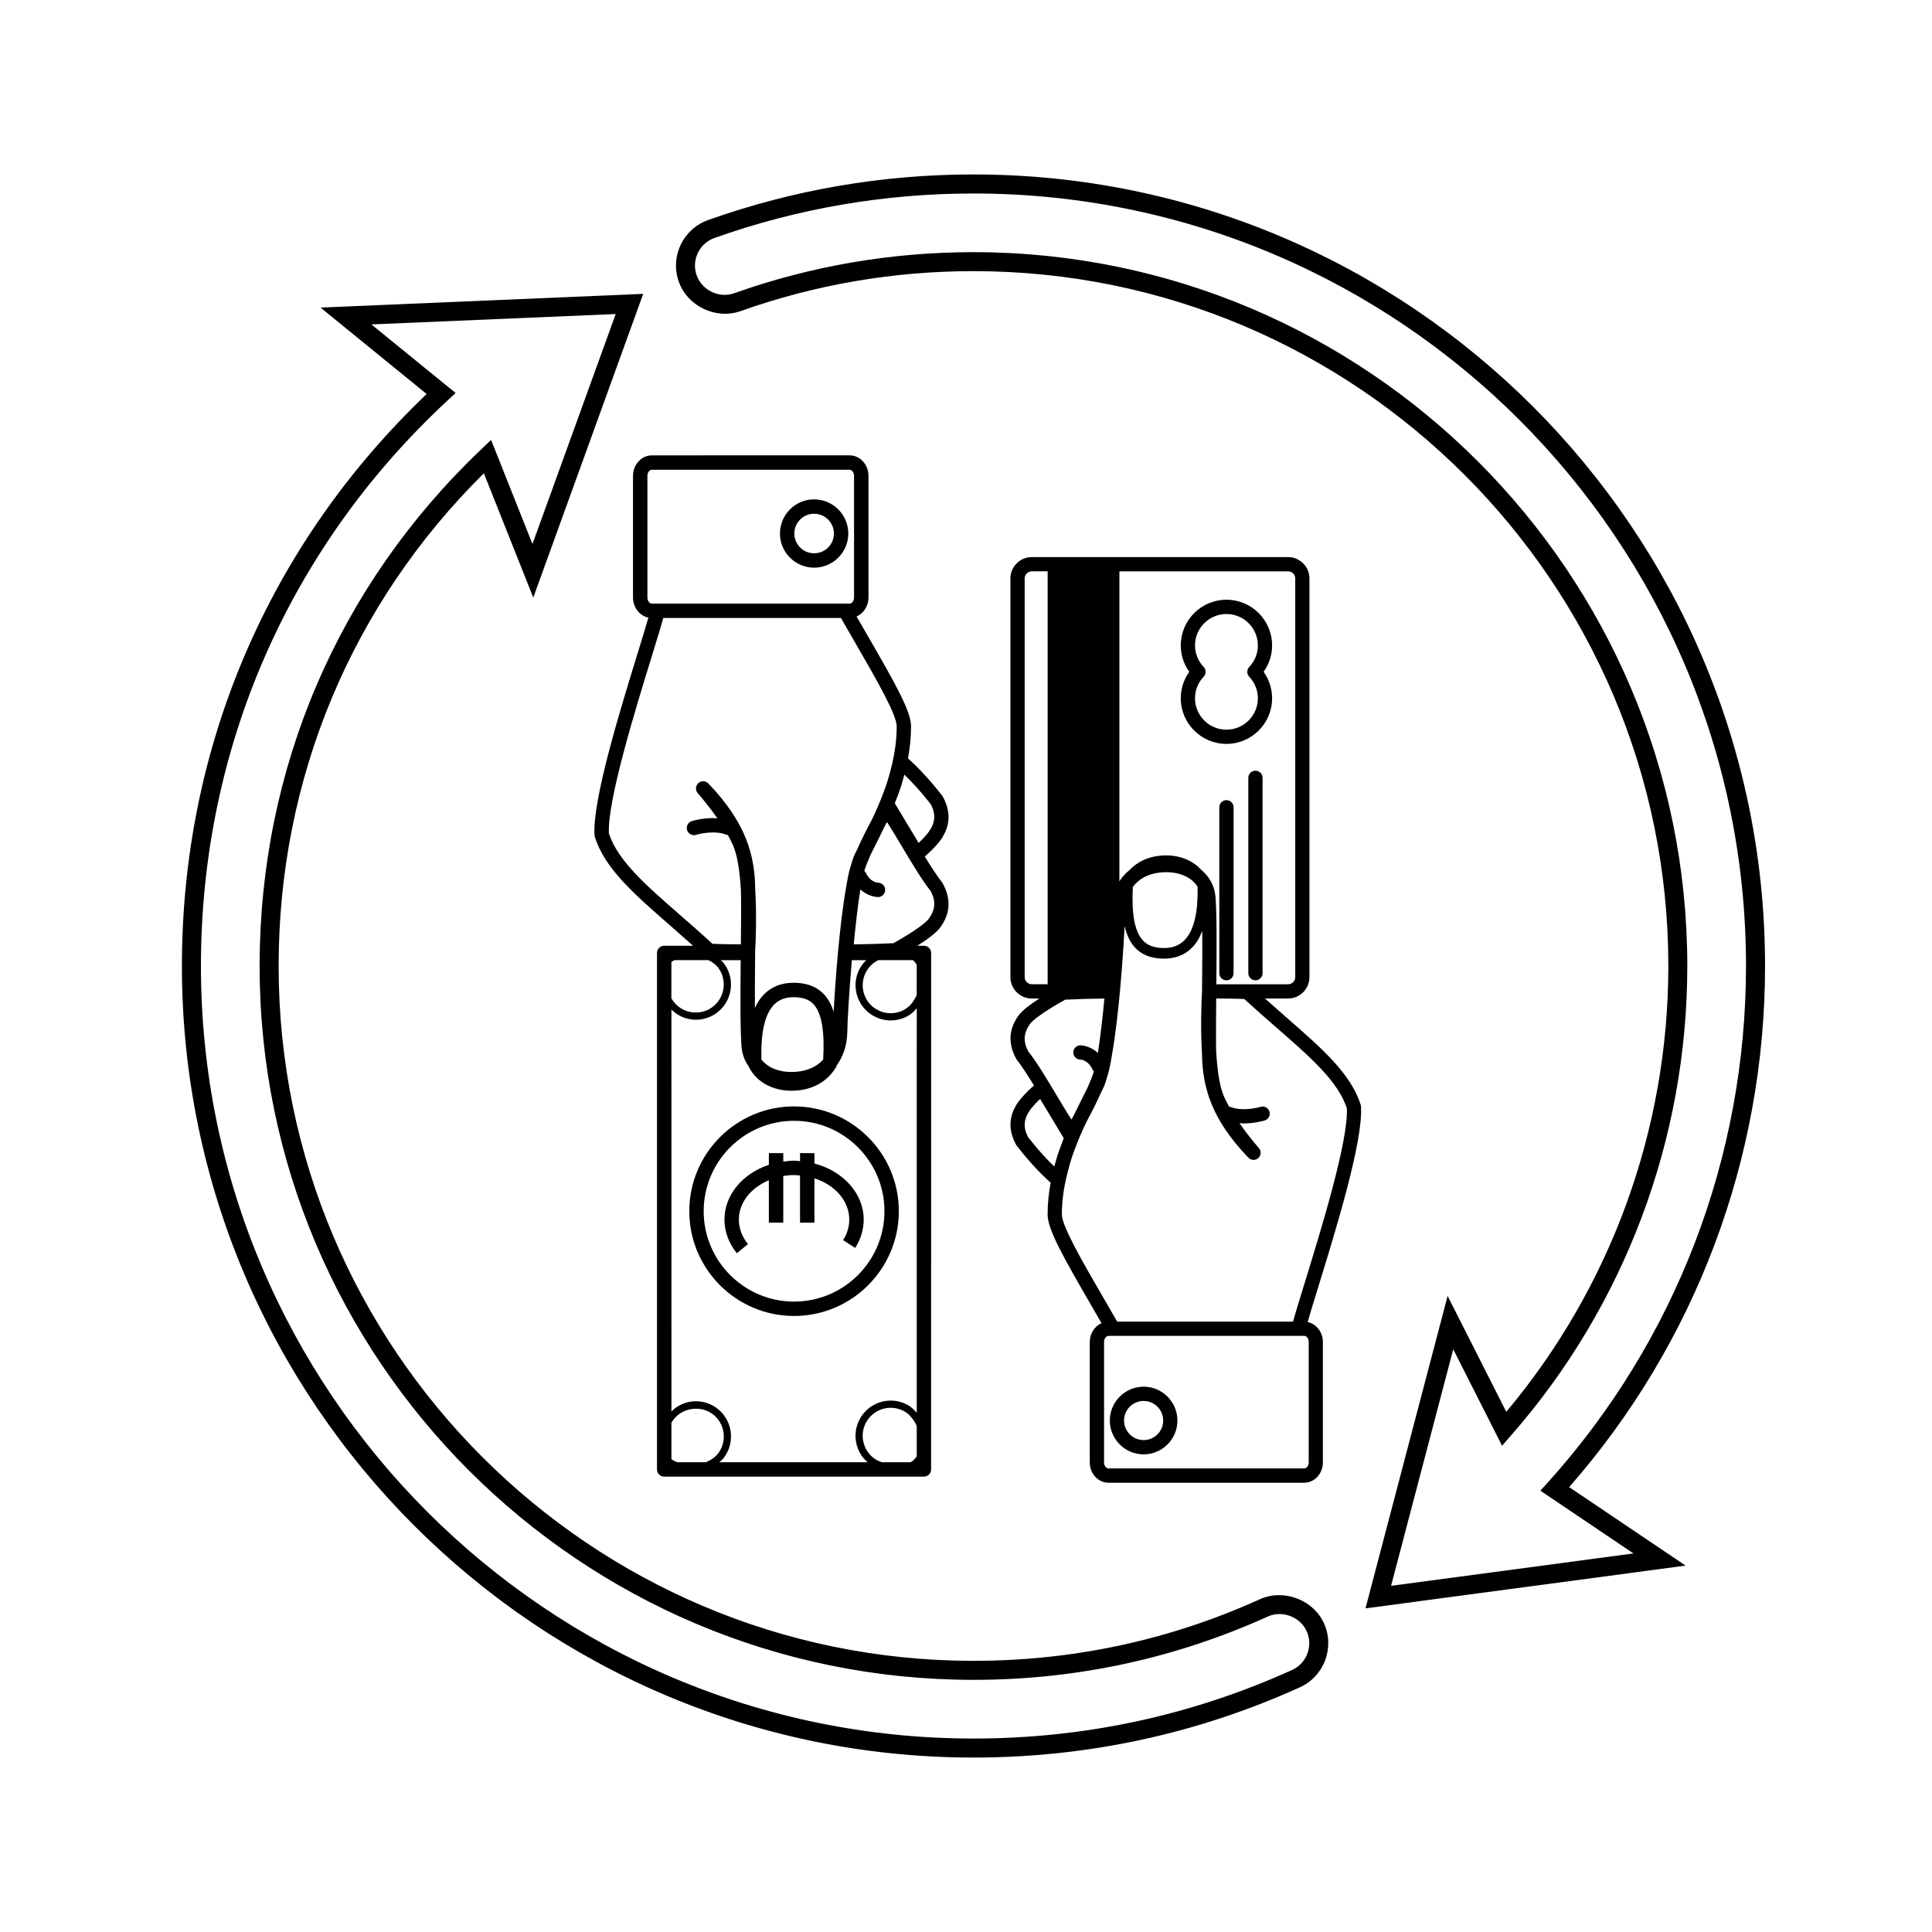
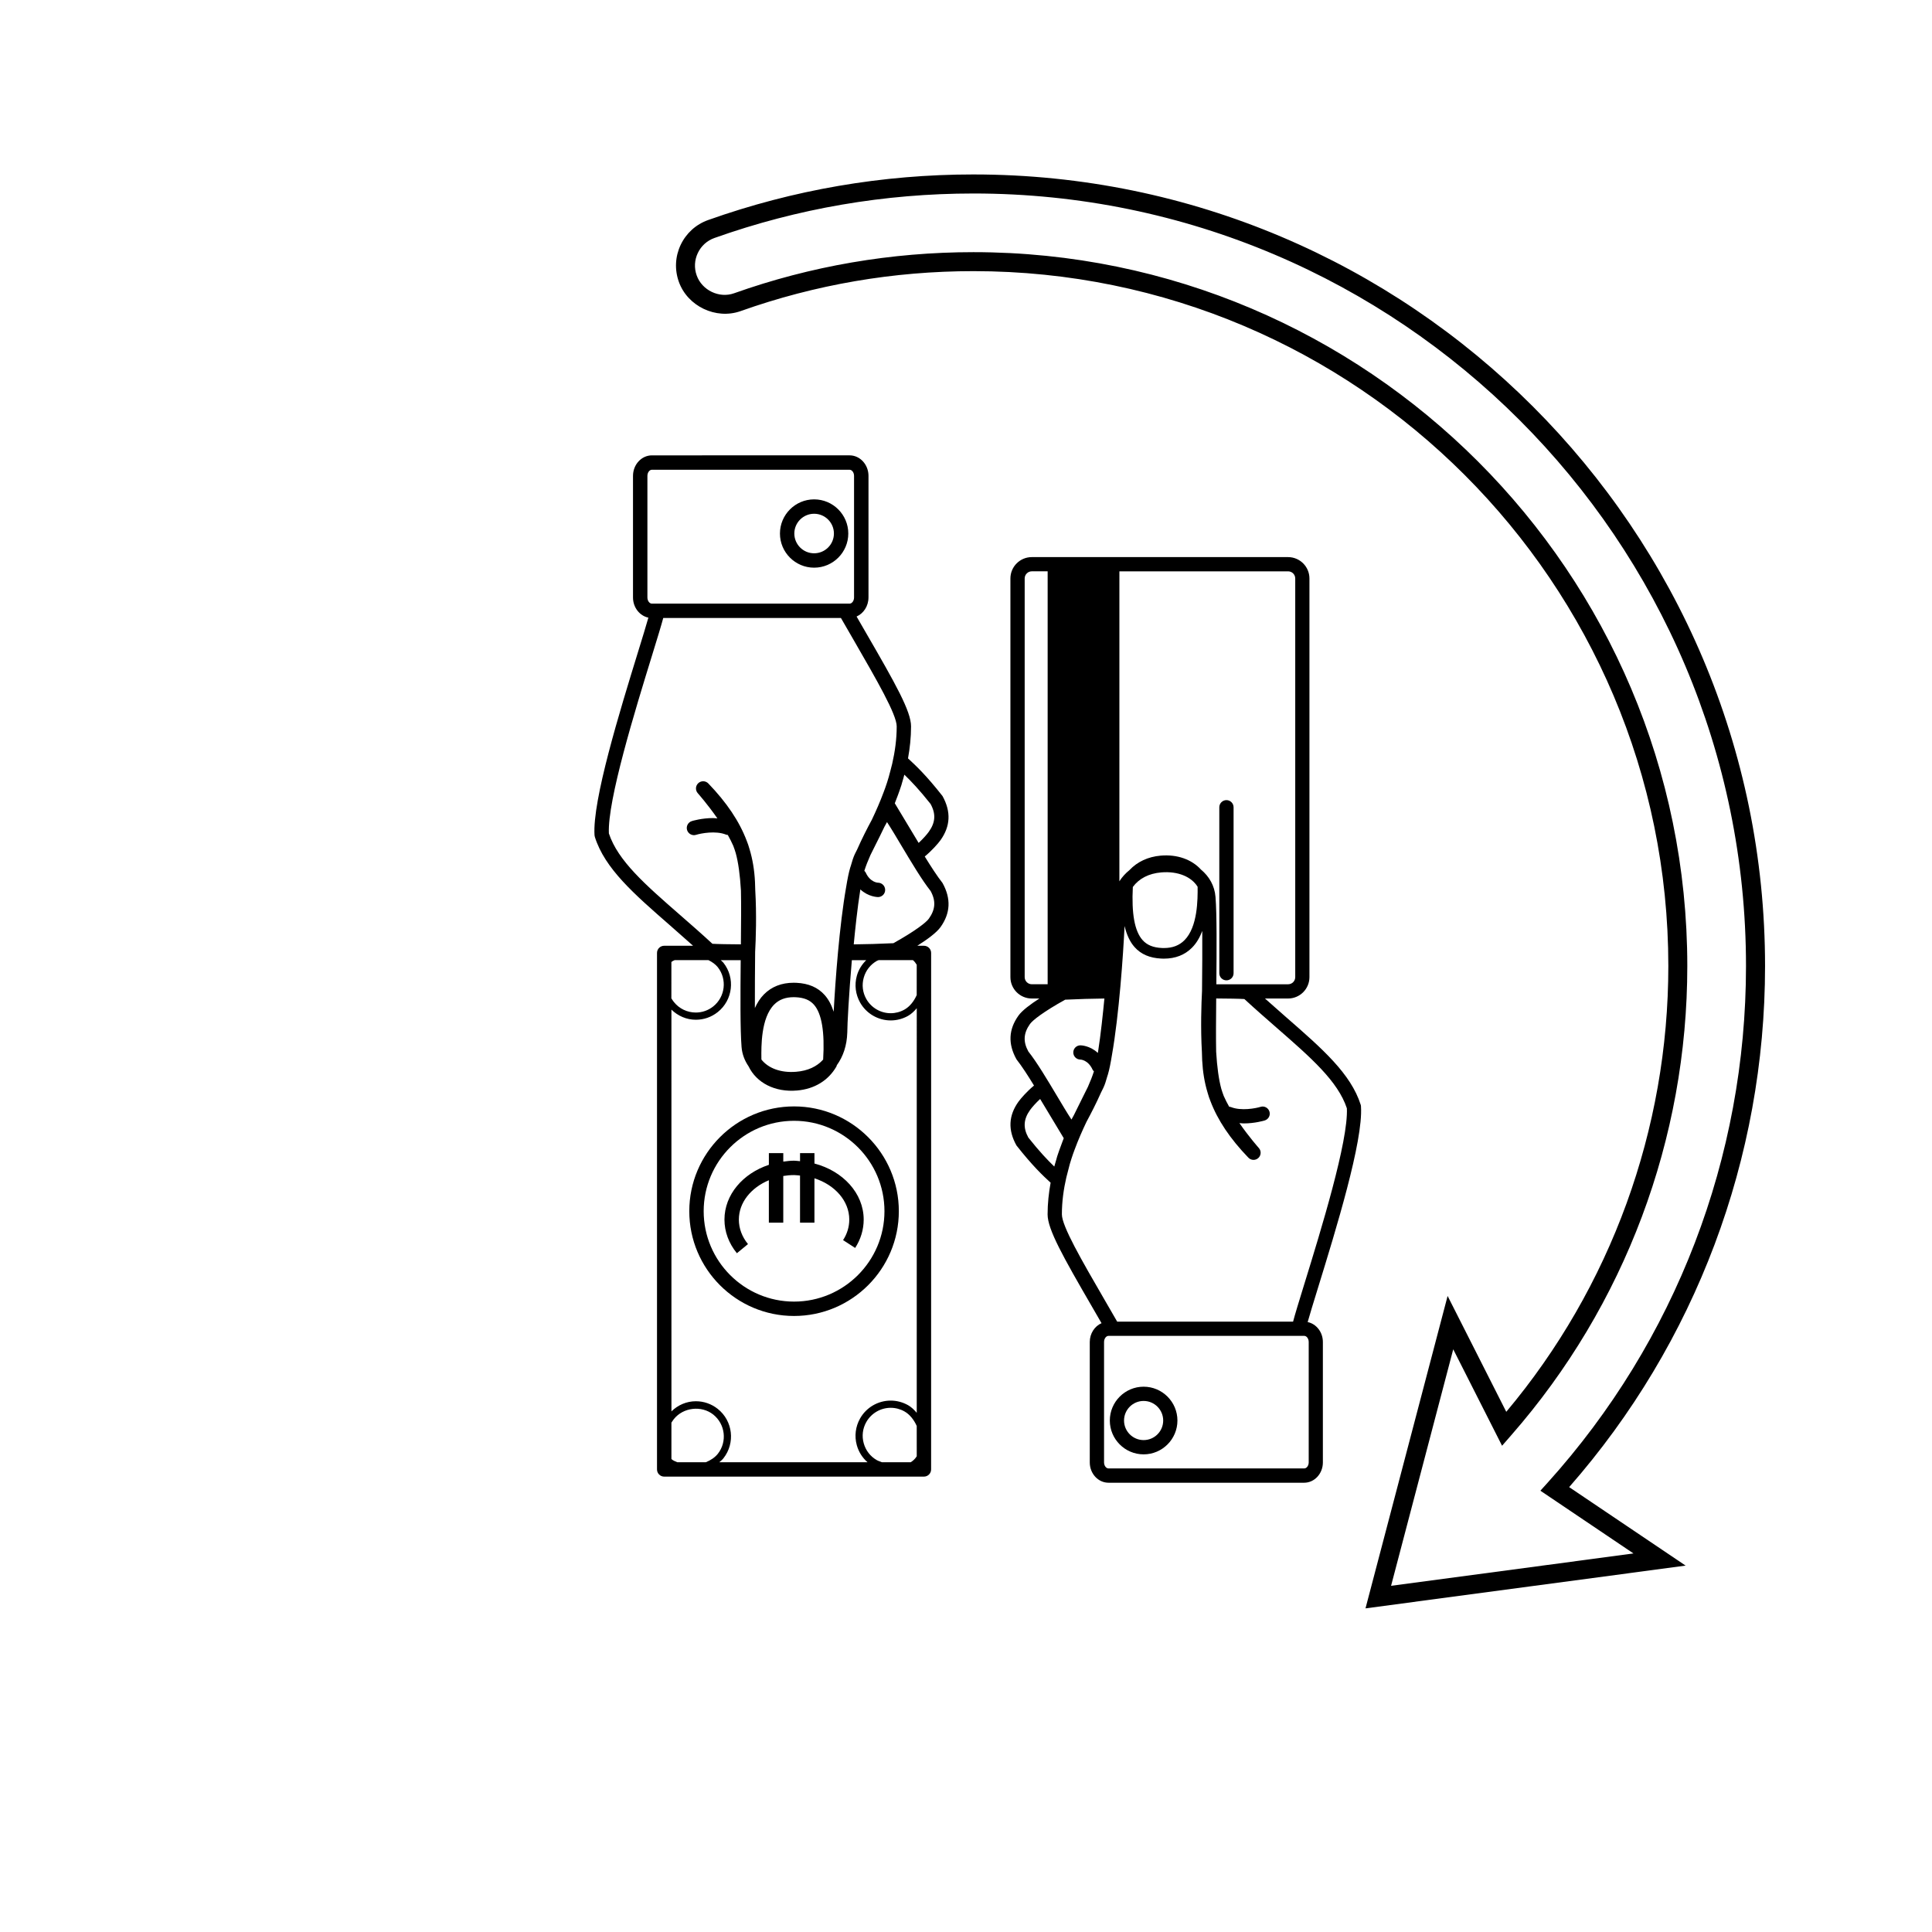
<svg xmlns="http://www.w3.org/2000/svg" fill="#000000" width="800px" height="800px" version="1.1" viewBox="144 144 512 512">
  <g>
    <path d="m504.61 436.8c-2.625-8.281-10.184-14.871-19.75-23.215-1.805-1.578-3.703-3.25-5.629-4.969h6.121c3.125 0 5.664-2.539 5.664-5.664v-105.65c0-3.125-2.539-5.664-5.664-5.664h-67.918c-3.125 0-5.664 2.539-5.664 5.664v105.65c0 3.125 2.539 5.664 5.664 5.664h2.012c-2.43 1.566-4.586 3.188-5.547 4.539-2.59 3.633-2.82 7.441-0.523 11.574 1.426 1.812 3.043 4.328 4.648 6.949-1.805 1.492-3.43 3.332-4.133 4.301-2.586 3.629-2.828 7.438-0.52 11.574 4.273 5.43 7.023 8.016 9.055 9.875-0.488 2.695-0.801 5.488-0.801 8.398 0 3.961 4.051 11.141 11.812 24.539l2.481 4.289c-1.824 0.797-3.117 2.731-3.117 4.992v31.91c0 2.969 2.227 5.379 4.957 5.379h51.863c2.734 0 4.957-2.414 4.957-5.379v-31.91c0-2.625-1.742-4.812-4.031-5.285 0.578-2.066 1.578-5.32 2.699-8.949 4.793-15.539 12.031-39.02 11.43-48.16 0.004-0.16-0.027-0.312-0.066-0.453zm-63.965-141.39h44.715c1.047 0 1.891 0.84 1.891 1.891v105.65c0 1.043-0.84 1.891-1.891 1.891h-19.016c0.082-9.281 0.145-18.555-0.223-23.145-0.23-2.953-1.664-5.438-3.848-7.246-2.418-2.66-6.273-4.09-10.688-3.699-3.356 0.293-6.191 1.637-8.258 3.824-1.043 0.852-1.953 1.828-2.68 2.977l0.004-82.145zm17.262 97.742c-1.387 1.402-3.168 2.086-5.457 2.086l-0.551-0.012c-2.309-0.109-3.934-0.777-5.117-2.106-2.102-2.367-2.934-6.996-2.57-14.066 1.633-2.215 4.191-3.586 7.566-3.863 4.414-0.359 7.957 1.16 9.602 3.809 0.035 3.402 0.02 10.621-3.473 14.152zm-40.465 11.684c-1.043 0-1.891-0.84-1.891-1.891v-105.65c0-1.043 0.848-1.891 1.891-1.891h4.195v109.43zm-0.922 17.809c-1.43-2.602-1.289-4.852 0.453-7.301 0.684-0.957 3.531-3.211 9.305-6.418 3.703-0.172 7.133-0.277 10.398-0.309-0.352 3.672-0.961 9.582-1.688 14.152-0.016 0.086-0.031 0.18-0.051 0.266-2.125-1.984-4.5-2.012-4.629-2.012-1.043 0.004-1.879 0.855-1.875 1.898 0.004 1.039 0.852 1.875 1.891 1.875h0.012c0.023 0 2.039 0.059 3.238 2.731 0.07 0.16 0.215 0.25 0.328 0.379-0.395 1.254-0.953 2.672-1.598 4.125-0.414 0.832-0.801 1.629-1.266 2.543-0.777 1.531-1.605 3.195-2.445 4.934-0.227 0.418-0.441 0.828-0.645 1.184-1.133-1.727-2.481-3.988-3.875-6.328-2.484-4.16-5.305-8.891-7.555-11.719zm7.652 27.777c-0.07 0.227-0.16 0.555-0.242 0.867-0.191 0.613-0.363 1.23-0.535 1.859-1.734-1.672-3.941-3.981-6.871-7.68-1.43-2.606-1.289-4.856 0.453-7.305 0.492-0.684 1.516-1.867 2.672-2.922l6.258 10.395c-0.105 0.273-0.23 0.609-0.363 0.953-0.301 0.777-0.594 1.551-0.871 2.363-0.207 0.555-0.383 1.086-0.5 1.469zm66.648 49.211v31.91c0 0.871-0.539 1.605-1.184 1.605l-51.863 0.004c-0.645 0-1.188-0.734-1.188-1.605v-31.91c0-0.875 0.543-1.617 1.188-1.617h51.867c0.637 0 1.18 0.738 1.18 1.613zm-1.164-15.348c-1.492 4.852-2.481 8.062-2.977 9.961h-46.617l-3.344-5.789c-6.07-10.469-11.309-19.512-11.309-22.645 0-3.406 0.465-6.664 1.18-9.785 0.246-0.996 0.613-2.43 0.918-3.543 0.277-0.922 0.562-1.84 0.875-2.731 0.137-0.379 0.281-0.762 0.422-1.145 0.961-2.594 2.035-5.027 3.117-7.297 1.184-2.191 2.644-5.031 3.871-7.805 0.195-0.402 0.434-0.863 0.613-1.238 0.379-0.781 0.715-1.859 1.047-3.059 0.051-0.156 0.105-0.316 0.152-0.465 0.379-1.266 0.734-3.062 1.066-5.125 1.891-10.672 2.992-26.672 3.352-34.219 0.559 2.348 1.426 4.207 2.641 5.578 1.699 1.914 4.019 2.91 7.106 3.055l0.68 0.016c3.039 0 5.551-0.984 7.465-2.926 1.219-1.23 2.07-2.769 2.699-4.414 0.035 4.828-0.016 10.543-0.066 15.898-0.172 3.301-0.406 9.801-0.031 16.191 0.02 0.82 0.039 1.559 0.07 2.188 0.16 3.094 0.629 5.914 1.438 8.586 0.227 0.836 0.488 1.594 0.742 2.203 1.918 5.074 5.215 9.992 10.07 15.027 0.715 0.746 1.895 0.77 2.641 0.074 0.754-0.699 0.805-1.875 0.125-2.641-0.039-0.047-2.578-2.898-5.148-6.606 0.387 0.031 0.781 0.09 1.152 0.09 2.938 0 5.402-0.734 5.559-0.785 0.996-0.309 1.559-1.359 1.25-2.352-0.309-0.996-1.359-1.566-2.352-1.254-1.258 0.387-5.148 1.148-7.859 0.055-0.156-0.059-0.312-0.066-0.465-0.09-0.535-0.953-1.031-1.914-1.441-2.856-0.242-0.641-0.457-1.273-0.637-1.867-0.664-2.414-1.129-5.75-1.371-9.848-0.074-3.473-0.035-8.602 0.012-14.117 3.074 0.016 6.156 0.066 7.465 0.152 2.973 2.734 5.871 5.266 8.605 7.652 9.027 7.879 16.184 14.117 18.559 21.301 0.426 8.641-6.887 32.355-11.273 46.57z" />
    <path d="m447.07 511.49c-4.941 0-8.957 4.027-8.957 8.969 0 4.938 4.016 8.961 8.957 8.961 4.941 0 8.961-4.027 8.961-8.961 0-4.945-4.019-8.969-8.961-8.969zm0 14.148c-2.856 0-5.188-2.324-5.188-5.184 0-2.863 2.328-5.188 5.188-5.188 2.863 0 5.188 2.328 5.188 5.188 0 2.863-2.32 5.184-5.188 5.184z" />
-     <path d="m469.02 341.14c6.676 0 12.102-5.426 12.102-12.098 0-2.523-0.789-4.961-2.254-7.004 1.461-2.039 2.254-4.473 2.254-6.992 0-6.68-5.426-12.113-12.102-12.113s-12.105 5.43-12.105 12.113c0 2.519 0.789 4.953 2.254 6.992-1.461 2.039-2.254 4.473-2.254 7.004 0 6.68 5.43 12.098 12.105 12.098zm-6.043-20.391c-1.473-1.559-2.289-3.582-2.289-5.691 0-4.594 3.738-8.34 8.332-8.34s8.328 3.742 8.328 8.34c0 2.109-0.812 4.137-2.289 5.691-0.691 0.73-0.691 1.867 0 2.594 1.473 1.562 2.289 3.582 2.289 5.703 0 4.59-3.734 8.328-8.328 8.328s-8.332-3.738-8.332-8.328c0-2.121 0.816-4.144 2.289-5.703 0.688-0.73 0.688-1.871 0-2.594z" />
-     <path d="m476.7 348.24c-1.043 0-1.883 0.84-1.883 1.891v51.77c0 1.043 0.84 1.891 1.883 1.891 1.047 0 1.891-0.84 1.891-1.891v-51.77c0-1.051-0.844-1.891-1.891-1.891z" />
    <path d="m469.02 356.04c-1.043 0-1.891 0.848-1.891 1.891v43.977c0 1.043 0.84 1.891 1.891 1.891 1.043 0 1.891-0.84 1.891-1.891v-43.977c-0.004-1.043-0.852-1.891-1.891-1.891z" />
    <path d="m374.16 302.34v-32.23c0-2.996-2.254-5.438-5.008-5.438l-52.391 0.004c-2.754 0-5.008 2.438-5.008 5.438v32.23c0 2.648 1.762 4.856 4.074 5.34-0.59 2.086-1.594 5.375-2.727 9.039-4.832 15.695-12.152 39.406-11.543 48.637 0.02 0.152 0.039 0.301 0.09 0.449 2.644 8.363 10.281 15.023 19.945 23.453 1.949 1.703 3.996 3.508 6.082 5.375h-7.648c-1.062 0-1.91 0.852-1.91 1.906v136.87c0 1.055 0.848 1.906 1.91 1.906h68.82c1.055 0 1.91-0.852 1.91-1.906l0.004-136.87c0-1.055-0.855-1.906-1.91-1.906h-1.754c2.676-1.691 5.109-3.481 6.16-4.949 2.609-3.668 2.84-7.512 0.523-11.688-1.438-1.832-3.078-4.375-4.707-7.019 1.828-1.508 3.481-3.359 4.18-4.336 2.609-3.668 2.84-7.512 0.523-11.688-4.309-5.488-7.094-8.098-9.141-9.977 0.492-2.719 0.805-5.543 0.805-8.484 0-4-4.098-11.25-11.934-24.781l-2.5-4.332c1.84-0.801 3.152-2.762 3.152-5.043zm-58.59 0v-32.23c0-0.883 0.551-1.621 1.188-1.621h52.387c0.641 0 1.188 0.742 1.188 1.621v32.23c0 0.883-0.551 1.629-1.188 1.629h-52.383c-0.641 0-1.191-0.742-1.191-1.629zm6.356 96.633c0.059-0.051 0.102-0.117 0.156-0.168 0.195-0.152 0.484-0.223 0.699-0.359h8.973c0.984 0.492 1.848 1.102 2.457 1.859 2.539 3.211 1.988 7.883-1.211 10.422-1.328 1.047-2.91 1.605-4.606 1.605-2.281 0-4.41-1.027-5.824-2.816-0.238-0.297-0.441-0.621-0.648-0.941zm9.113 132.54h-7.535c-0.504-0.215-1.023-0.406-1.414-0.719-0.059-0.051-0.102-0.109-0.156-0.168v-9.609c0.207-0.316 0.414-0.641 0.648-0.941 2.469-3.109 7.301-3.68 10.43-1.211 3.199 2.539 3.75 7.215 1.211 10.422-0.758 0.941-1.875 1.703-3.184 2.227zm55.902-1.582c-0.434 0.715-0.992 1.203-1.594 1.578h-7.629c-0.441-0.188-0.906-0.312-1.328-0.543-1.723-0.973-2.961-2.562-3.492-4.473-0.539-1.91-0.297-3.91 0.68-5.637 1.32-2.328 3.789-3.773 6.473-3.773 1.27 0 2.527 0.332 3.641 0.961 1.406 0.789 2.508 2.211 3.25 3.848l0.004 8.039zm0-11.527c-0.68-0.805-1.438-1.527-2.301-2.019-1.406-0.789-2.992-1.211-4.586-1.211-3.367 0-6.473 1.812-8.125 4.734-1.219 2.172-1.535 4.684-0.867 7.09 0.492 1.777 1.484 3.324 2.836 4.508h-39.281c0.395-0.332 0.797-0.656 1.094-1.039 3.188-4.031 2.519-9.91-1.516-13.105-1.664-1.316-3.672-2.016-5.785-2.016-2.469 0-4.742 0.996-6.473 2.684l-0.004-106.47c1.734 1.688 4.004 2.684 6.473 2.684 2.117 0 4.121-0.699 5.785-2.016 4.035-3.188 4.707-9.07 1.516-13.098-0.195-0.25-0.484-0.449-0.711-0.676h5.297c-0.082 9.25-0.137 18.445 0.227 23.016 0.156 1.926 0.836 3.637 1.859 5.125 2.106 4.367 6.988 6.918 12.871 6.402 4.586-0.398 8.277-2.656 10.41-6.359 0.059-0.105 0.059-0.227 0.102-0.336 1.684-2.312 2.676-5.231 2.777-8.672 0-2.082 0.434-10.23 1.211-19.172h3.809c-1.16 1.137-2.047 2.539-2.488 4.144-0.672 2.402-0.352 4.918 0.867 7.09 1.652 2.922 4.762 4.734 8.125 4.734 1.594 0 3.18-0.418 4.586-1.211 0.867-0.492 1.621-1.215 2.301-2.019l-0.004 107.21zm-37.785-108.18c1.301-1.32 3.004-1.961 5.176-1.961l0.523 0.012c2.207 0.105 3.738 0.73 4.84 1.969 2.074 2.332 2.891 7.238 2.449 14.555-1.664 1.855-4.074 2.984-7.144 3.231-4.098 0.344-7.41-0.953-9.211-3.234l-0.012-0.262c-0.039-3.223-0.129-10.77 3.379-14.309zm37.785-2.519c-0.734 1.637-1.84 3.059-3.25 3.848-1.113 0.629-2.371 0.961-3.641 0.961-2.684 0-5.152-1.445-6.473-3.769-0.973-1.727-1.219-3.727-0.68-5.637 0.527-1.91 1.773-3.5 3.492-4.473 0.145-0.082 0.309-0.109 0.453-0.188h9.094c0.383 0.316 0.711 0.734 1.004 1.219l-0.004 8.039zm3.668-27.605c1.445 2.629 1.309 4.902-0.465 7.375-0.691 0.969-3.562 3.238-9.387 6.484-3.758 0.176-7.215 0.277-10.508 0.309 0.352-3.707 0.973-9.68 1.715-14.289 0.012-0.09 0.031-0.18 0.039-0.273 2.144 1.996 4.523 2.012 4.676 2.031 1.062-0.004 1.91-0.867 1.898-1.918-0.012-1.047-0.867-1.895-1.91-1.895h-0.012c-0.02 0-2.066-0.059-3.266-2.754-0.082-0.168-0.227-0.25-0.332-0.383 0.395-1.266 0.953-2.695 1.613-4.172 0.402-0.836 0.805-1.648 1.281-2.574 0.777-1.543 1.621-3.223 2.457-4.984 0.238-0.418 0.453-0.832 0.66-1.195 1.145 1.75 2.5 4.031 3.906 6.394 2.519 4.211 5.359 8.988 7.633 11.844zm-7.723-28.051c0.07-0.23 0.156-0.559 0.246-0.875 0.188-0.621 0.371-1.246 0.527-1.879 1.762 1.688 3.984 4.016 6.949 7.758 1.445 2.629 1.309 4.902-0.465 7.375-0.492 0.695-1.535 1.883-2.695 2.953l-6.316-10.5c0.105-0.273 0.238-0.613 0.363-0.961 0.309-0.785 0.609-1.57 0.887-2.383 0.195-0.566 0.387-1.102 0.504-1.488zm-1.25-15.547c0 3.441-0.473 6.731-1.188 9.879-0.258 1.008-0.621 2.453-0.938 3.578-0.277 0.934-0.559 1.859-0.887 2.754-0.125 0.383-0.277 0.766-0.422 1.152-0.973 2.621-2.055 5.078-3.148 7.371-1.199 2.207-2.664 5.082-3.894 7.879-0.207 0.406-0.453 0.867-0.629 1.254-0.371 0.785-0.719 1.875-1.055 3.09-0.051 0.156-0.105 0.316-0.156 0.469-0.383 1.273-0.746 3.098-1.082 5.168-1.785 10.086-2.871 24.914-3.305 33.023-0.578-1.789-1.359-3.266-2.383-4.418-1.809-2.031-4.273-3.094-7.516-3.246l-0.699-0.016c-3.211 0-5.863 1.043-7.891 3.094-1.023 1.031-1.785 2.289-2.394 3.613-0.02-4.609 0.031-9.898 0.07-14.879 0.188-3.336 0.414-9.898 0.031-16.359-0.012-0.836-0.039-1.578-0.07-2.207-0.156-3.129-0.629-5.977-1.445-8.672-0.238-0.84-0.492-1.605-0.754-2.223-1.941-5.125-5.266-10.086-10.168-15.18-0.719-0.746-1.91-0.781-2.664-0.074-0.766 0.707-0.816 1.891-0.125 2.664 0.039 0.047 2.602 2.934 5.195 6.672-0.383-0.023-0.785-0.09-1.16-0.09-2.973 0-5.453 0.746-5.606 0.797-1.004 0.309-1.578 1.375-1.27 2.379 0.316 1.008 1.375 1.582 2.383 1.266 1.281-0.395 5.195-1.164 7.941-0.055 0.145 0.059 0.309 0.066 0.465 0.09 0.539 0.961 1.043 1.934 1.457 2.887 0.246 0.645 0.465 1.289 0.641 1.891 0.68 2.434 1.145 5.805 1.387 9.949 0.082 3.508 0.039 8.688-0.012 14.262-3.098-0.016-6.207-0.066-7.547-0.152-2.992-2.766-5.926-5.32-8.691-7.734-9.125-7.957-16.344-14.258-18.746-21.508-0.414-8.727 6.969-32.676 11.395-47.035 1.516-4.902 2.5-8.141 3.012-10.062h47.086l3.375 5.844c6.102 10.586 11.406 19.727 11.406 22.887z" />
    <path d="m359.75 294.44c4.996 0 9.055-4.062 9.055-9.047 0-4.988-4.055-9.055-9.055-9.055-4.988 0-9.055 4.062-9.055 9.055 0 4.988 4.066 9.047 9.055 9.047zm0-14.289c2.891 0 5.246 2.348 5.246 5.238s-2.352 5.238-5.246 5.238c-2.891 0-5.246-2.348-5.246-5.238s2.356-5.238 5.246-5.238z" />
    <path d="m354.43 437.21c-15.312 0-27.762 12.453-27.762 27.766 0 15.316 12.449 27.77 27.762 27.77s27.77-12.453 27.77-27.77c-0.004-15.312-12.457-27.766-27.77-27.766zm0 51.727c-13.203 0-23.949-10.746-23.949-23.957 0-13.211 10.746-23.957 23.949-23.957 13.215 0 23.961 10.746 23.961 23.957 0 13.211-10.746 23.957-23.961 23.957z" />
    <path d="m359.84 452.35v-2.762l-3.82 0.004v2.137c-0.523-0.039-1.043-0.137-1.578-0.137-0.984 0-1.93 0.117-2.863 0.246v-2.246h-3.82v3.098c-6.867 2.273-11.77 7.898-11.77 14.508 0 3.211 1.145 6.293 3.293 8.918l2.941-2.418c-1.582-1.93-2.418-4.176-2.418-6.492 0-4.555 3.25-8.469 7.949-10.434v11.25h3.82v-12.375c0.918-0.152 1.879-0.238 2.863-0.238 0.527 0 1.055 0.086 1.578 0.125v12.484h3.82v-11.754c5.402 1.738 9.23 5.977 9.23 10.941 0 1.918-0.551 3.75-1.641 5.438l3.199 2.074c1.477-2.281 2.262-4.875 2.262-7.508 0-7.019-5.531-12.895-13.047-14.859z" />
    <path d="m401.98 190.23c-24.117 0-47.77 4.066-70.305 12.078-3.234 1.148-5.82 3.488-7.289 6.578-1.465 3.09-1.637 6.57-0.492 9.777 2.293 6.481 9.828 10.098 16.367 7.785 19.773-7.031 40.543-10.594 61.723-10.594 101.53 0 184.14 82.605 184.14 184.14 0 43.316-15.227 85.125-42.949 118.15l-15.543-30.703-21.762 82.793 84.836-11.332-30.863-20.801c33.5-38.184 51.914-87.113 51.914-138.1 0-115.67-94.102-209.77-209.77-209.77zm174.91 365.45-64.242 8.578 16.473-62.68 12.941 25.559 2.453-2.812c30.078-34.375 46.637-78.523 46.637-124.32 0-104.31-84.867-189.18-189.18-189.18-21.754 0-43.098 3.664-63.414 10.887-3.953 1.426-8.535-0.789-9.93-4.727-0.699-1.953-0.59-4.062 0.301-5.934 0.891-1.879 2.457-3.293 4.422-3.988 21.992-7.82 45.074-11.785 68.617-11.785 112.9-0.008 204.74 91.836 204.74 204.73 0 50.715-18.66 99.324-52.543 136.89l-1.945 2.156z" />
-     <path d="m477.91 567.8c-23.926 10.844-49.469 16.34-75.93 16.34-101.53 0-184.14-82.605-184.14-184.14 0-49.609 19.285-95.828 54.391-130.58l13.094 32.945 29.129-80.488-85.516 3.633 28.133 22.91c-41.844 39.883-64.863 93.602-64.863 151.58 0 115.66 94.102 209.77 209.77 209.77 30.148 0 59.254-6.266 86.516-18.621 6.422-2.922 9.285-10.523 6.375-16.953-2.828-6.246-10.695-9.223-16.961-6.394zm8.504 18.758c-26.602 12.062-55.008 18.172-84.434 18.172-112.89 0-204.73-91.844-204.73-204.73 0-57.531 23.211-110.76 65.363-149.88l2.125-1.977-22.324-18.172 64.754-2.75-22.059 60.941-10.965-27.574-2.699 2.57c-37.816 35.992-58.645 84.59-58.645 136.84 0 104.31 84.867 189.18 189.18 189.18 27.188 0 53.426-5.648 78.012-16.785 3.805-1.723 8.574 0.09 10.281 3.879 1.773 3.902 0.039 8.52-3.856 10.289z" />
  </g>
</svg>